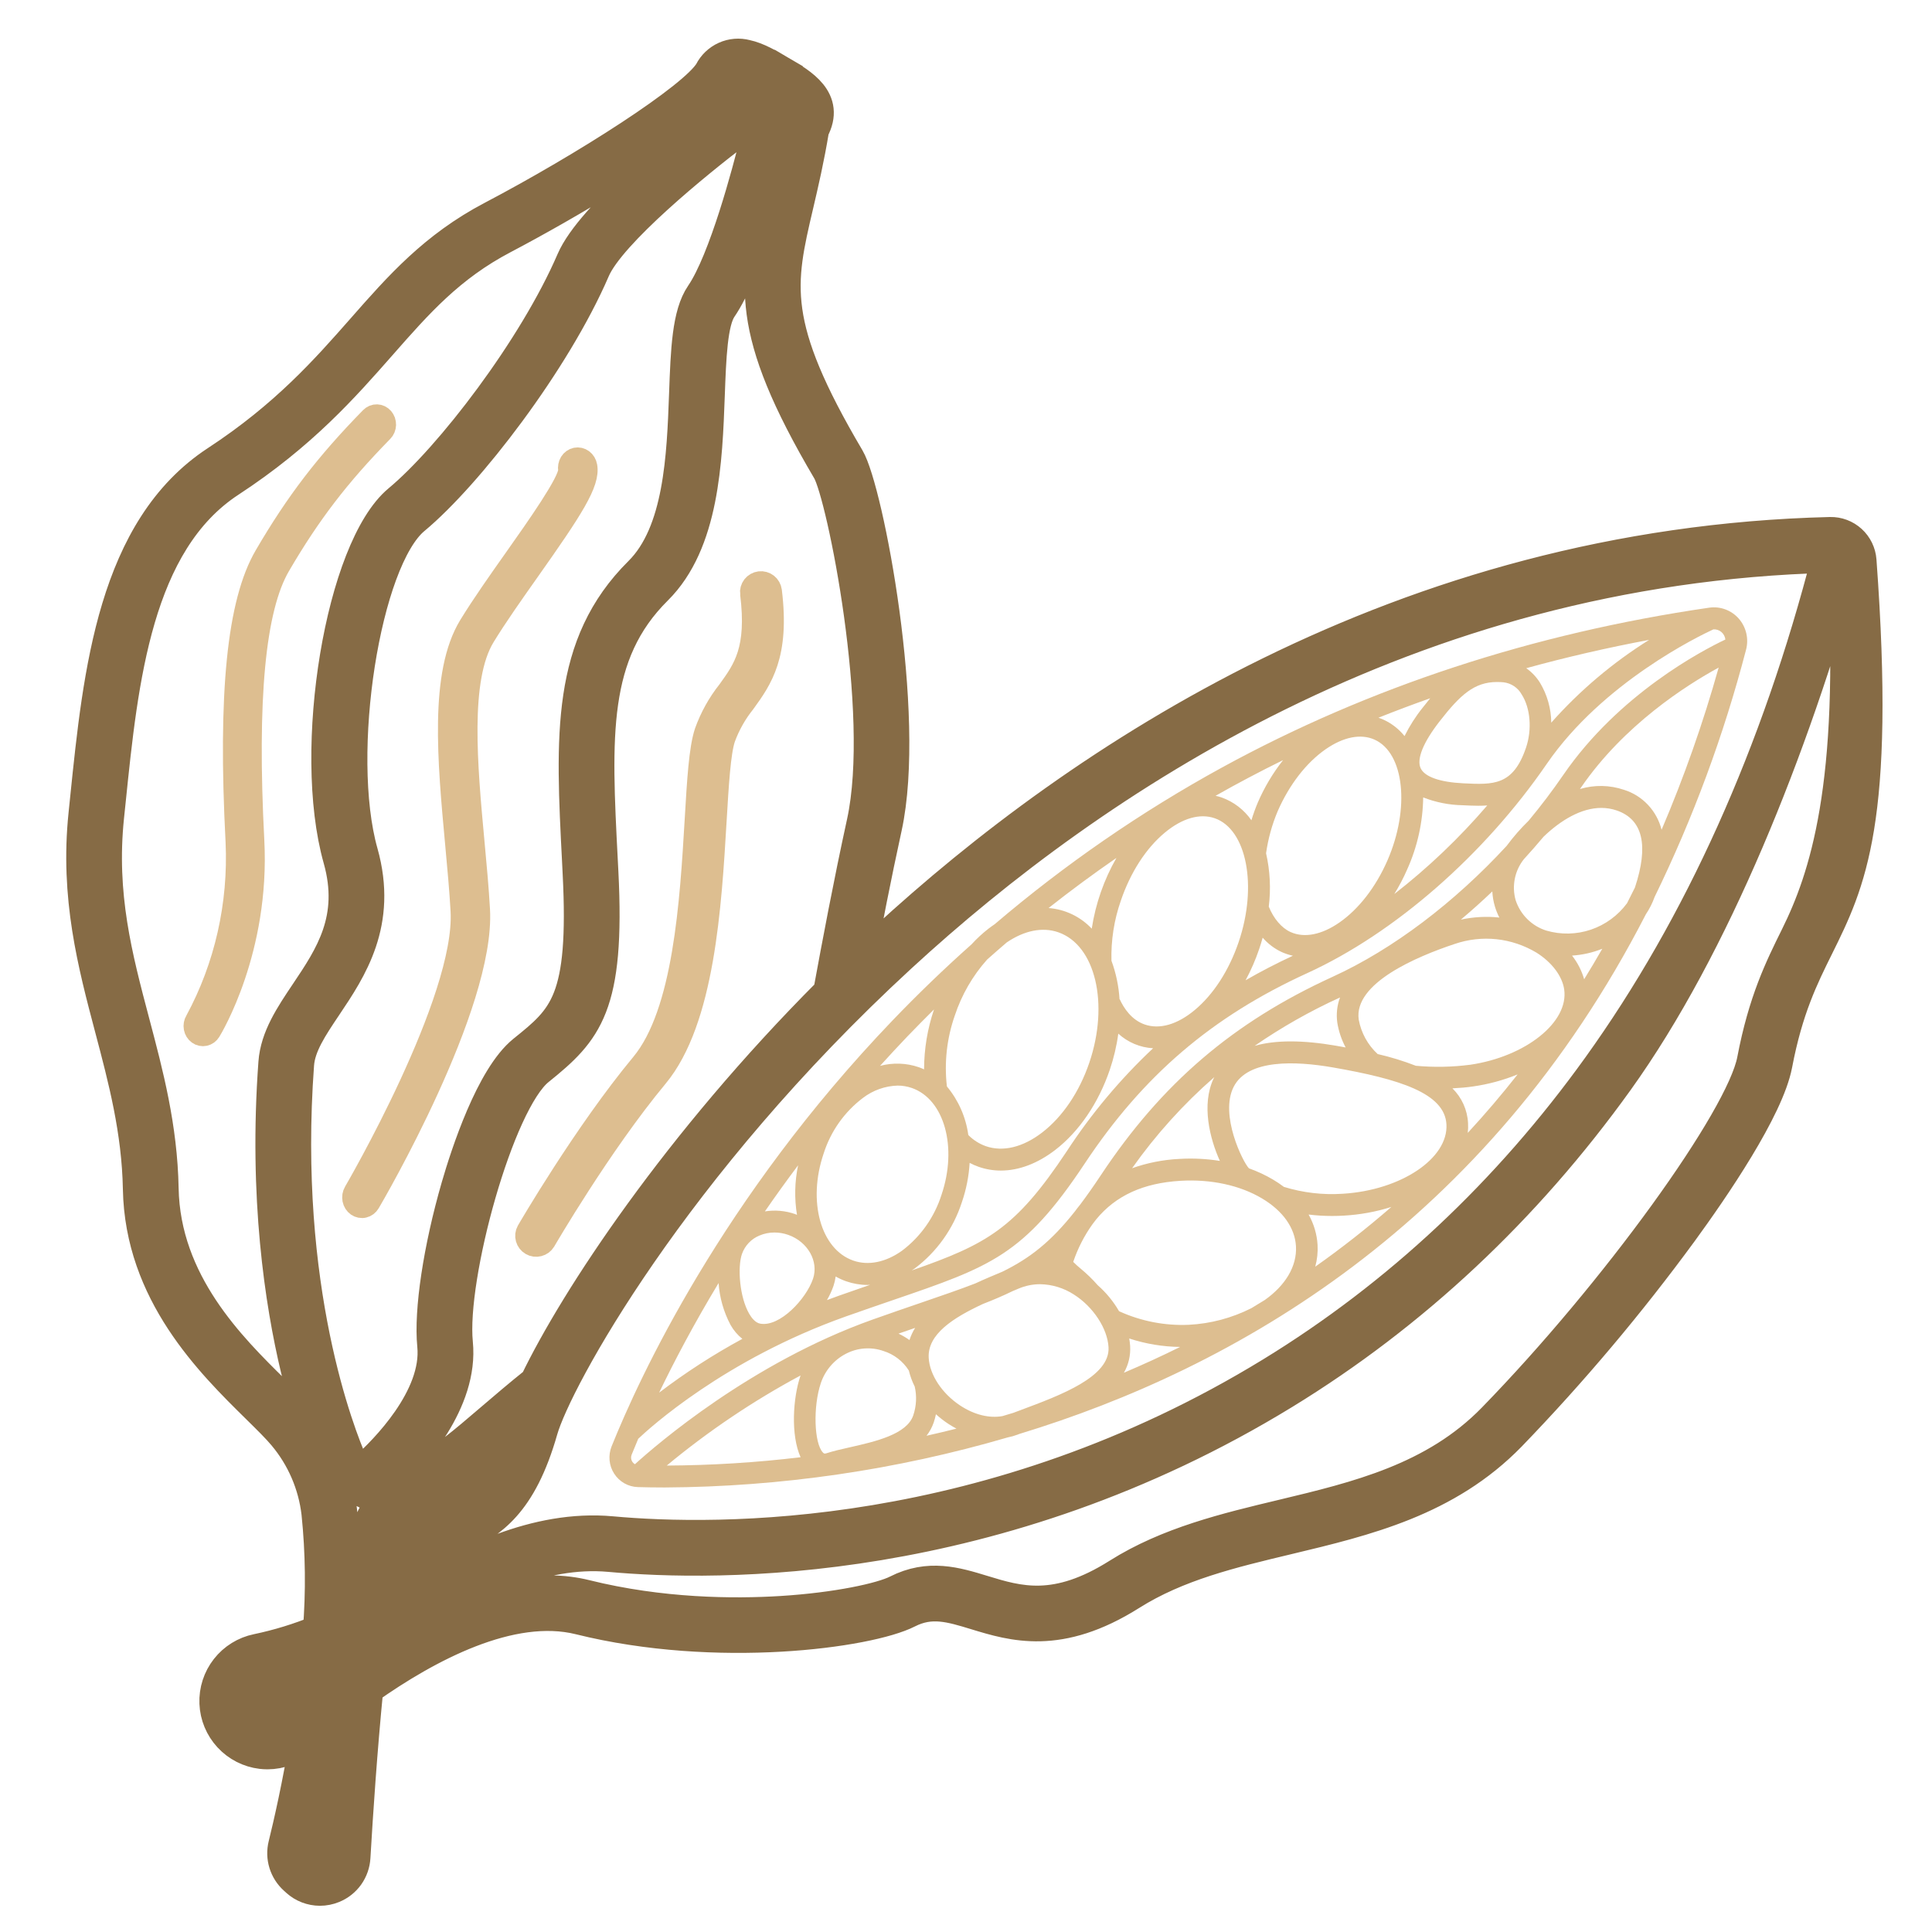
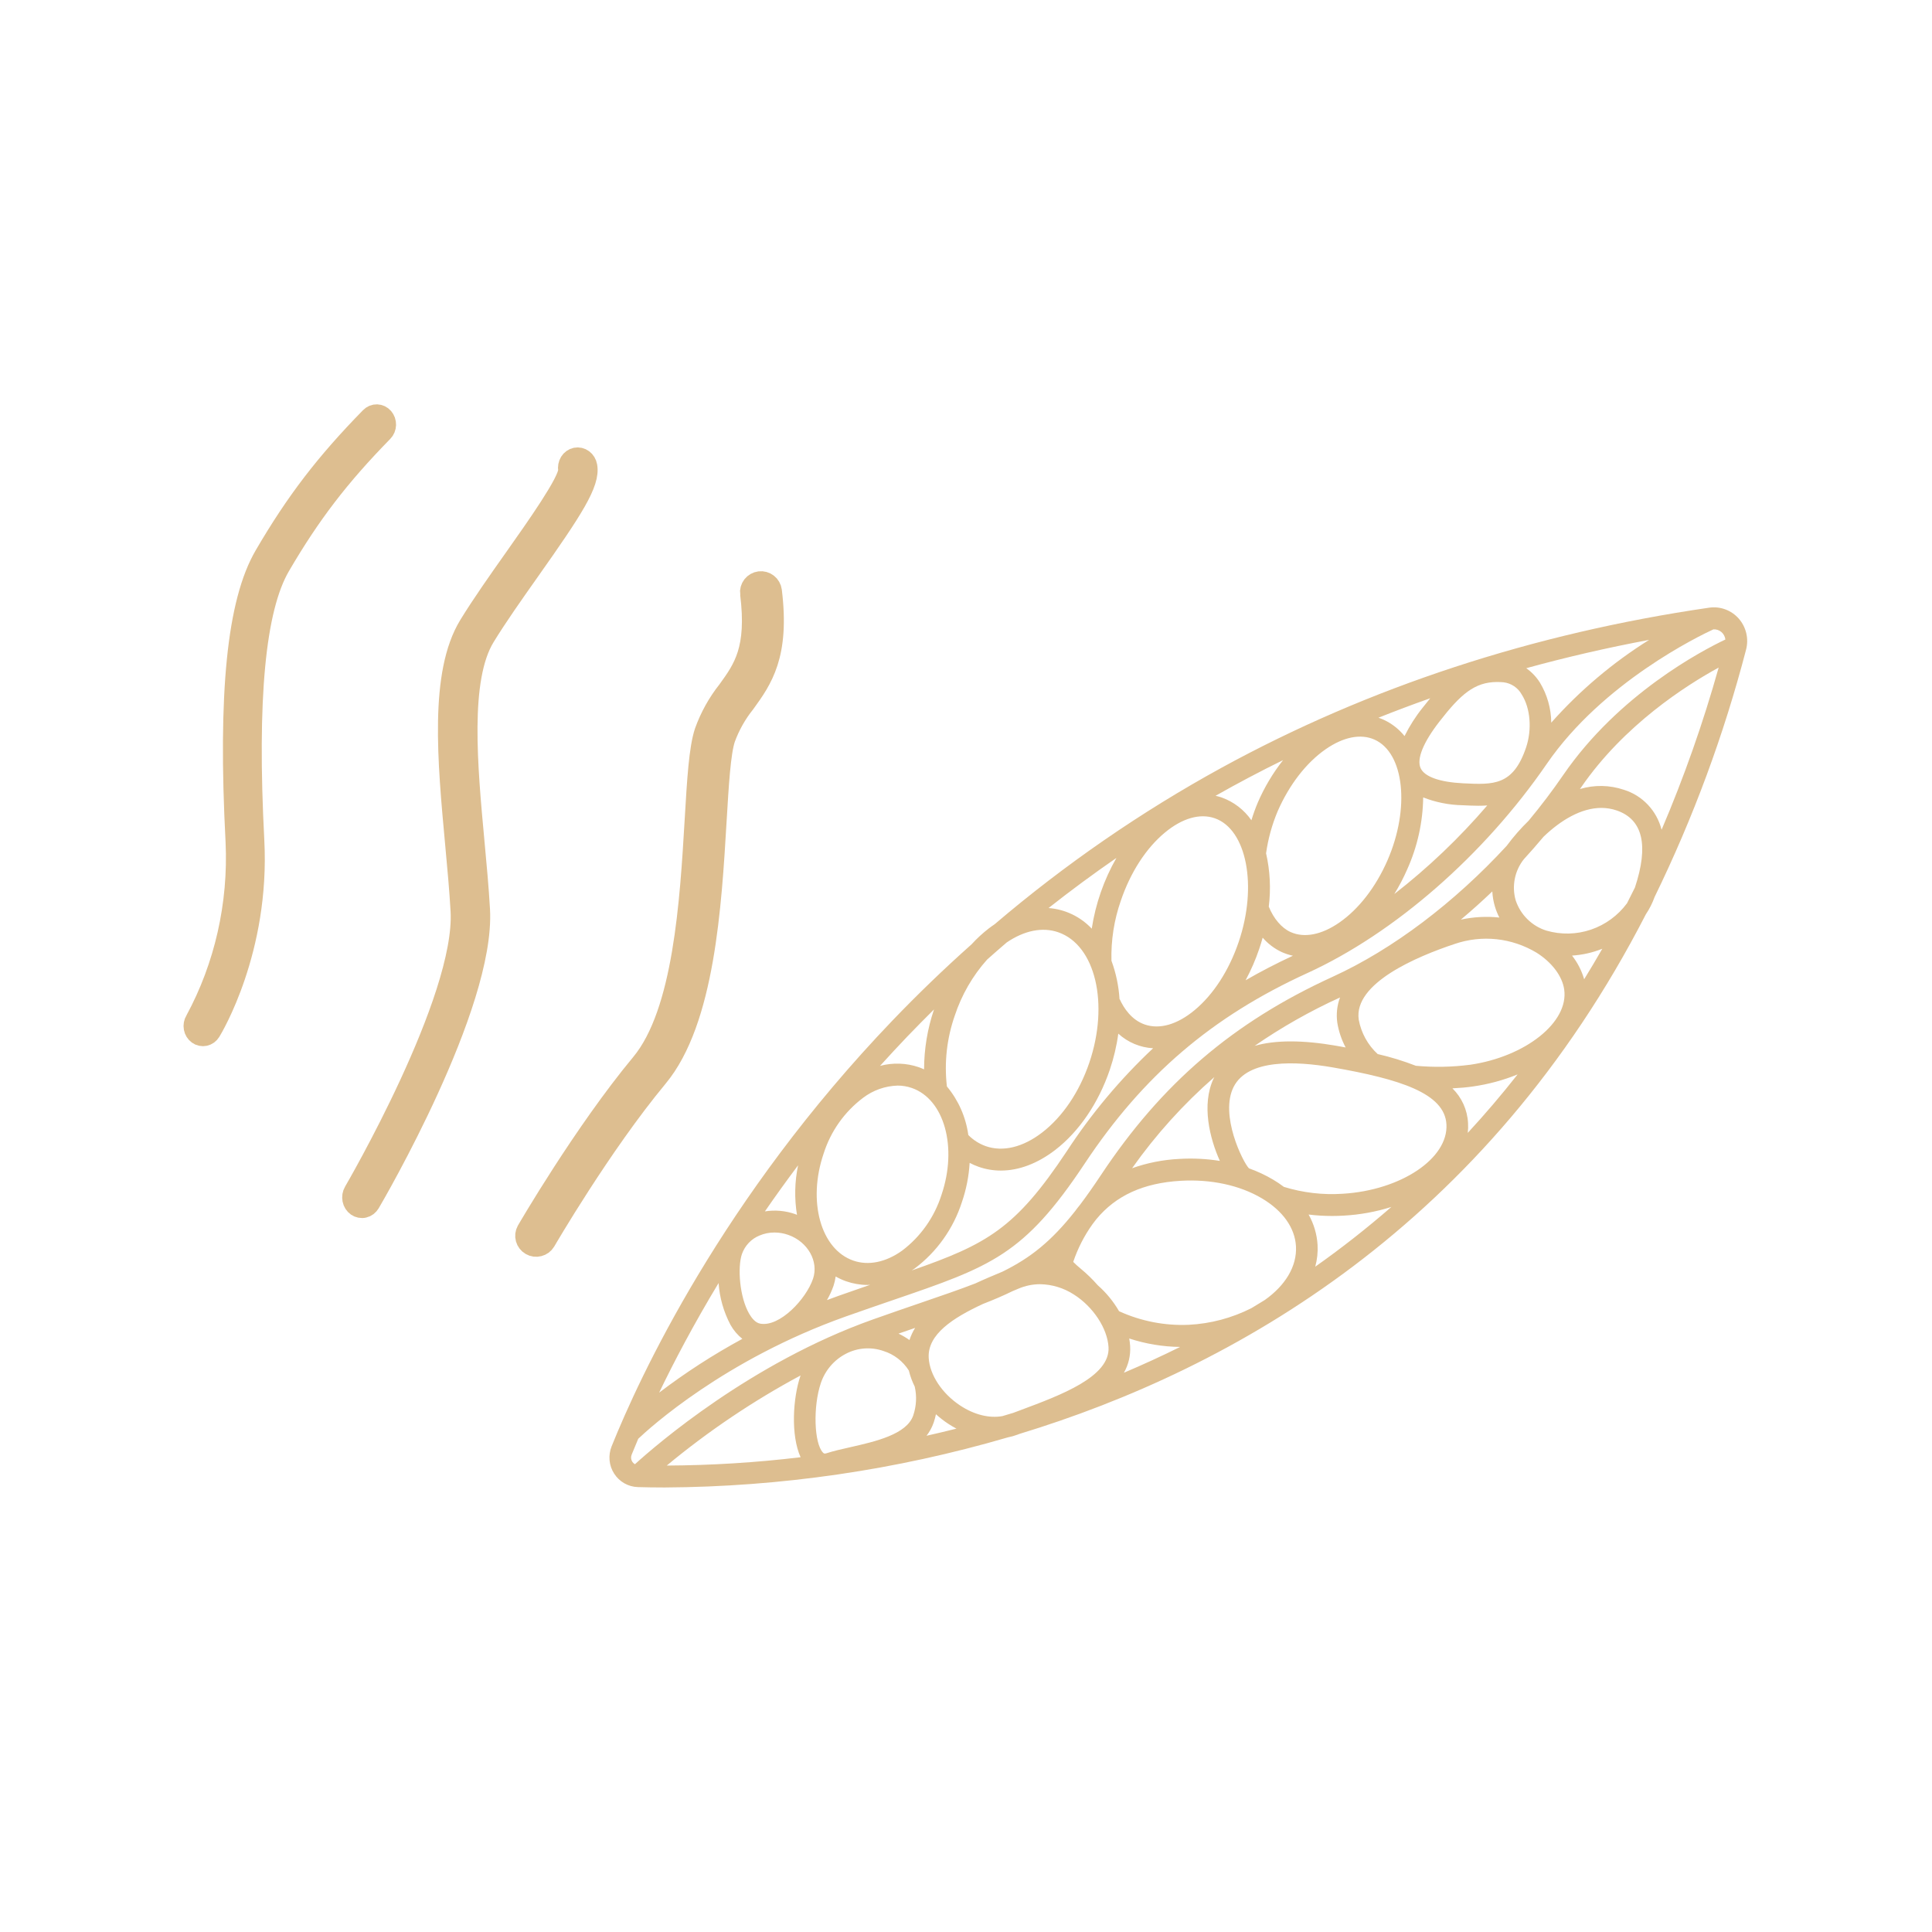
<svg xmlns="http://www.w3.org/2000/svg" width="70" height="70" viewBox="0 0 70 70" fill="none">
  <path d="M22.253 53.394C22.346 53.538 22.472 53.658 22.621 53.743C22.77 53.827 22.936 53.874 23.107 53.88C23.378 53.888 23.705 53.894 24.083 53.894C28.289 53.871 32.471 53.261 36.512 52.08C36.631 52.057 36.748 52.024 36.863 51.981C36.887 51.972 36.912 51.962 36.937 51.953C44.729 49.581 53.849 44.385 59.633 33.126C59.764 32.931 59.871 32.72 59.95 32.498C61.348 29.632 62.458 26.631 63.263 23.539C63.314 23.345 63.317 23.14 63.271 22.944C63.225 22.748 63.132 22.566 63 22.415C62.868 22.265 62.701 22.149 62.514 22.08C62.327 22.01 62.126 21.989 61.929 22.017C55.537 22.947 49.595 24.897 44.27 27.811C41.343 29.415 38.585 31.317 36.039 33.486C35.968 33.535 35.897 33.584 35.827 33.638C35.602 33.812 35.392 34.005 35.2 34.216C34.214 35.094 33.259 36.013 32.338 36.973C26.155 43.422 23.16 49.915 22.159 52.406C22.095 52.566 22.07 52.74 22.086 52.912C22.102 53.084 22.159 53.249 22.253 53.394ZM24.159 53.099C25.664 51.851 27.288 50.757 29.007 49.835C29.005 49.842 29.001 49.849 28.999 49.856C28.728 50.654 28.646 52 29.007 52.798C27.398 52.992 25.779 53.092 24.159 53.1V53.099ZM33.089 51.282C32.854 51.972 31.711 52.23 30.793 52.438C30.483 52.508 30.19 52.574 29.95 52.653C29.871 52.679 29.85 52.663 29.817 52.629C29.495 52.297 29.454 50.957 29.74 50.114C29.895 49.65 30.224 49.267 30.655 49.046C30.862 48.939 31.089 48.874 31.322 48.858C31.554 48.841 31.788 48.872 32.008 48.949C32.388 49.067 32.715 49.318 32.929 49.657C32.978 49.858 33.049 50.053 33.142 50.238C33.222 50.584 33.203 50.946 33.089 51.282H33.089ZM32.554 48.32C32.762 48.248 32.964 48.178 33.157 48.112C33.071 48.249 33.002 48.398 32.952 48.552C32.826 48.463 32.694 48.386 32.555 48.32H32.554ZM33.57 52.02C33.682 51.876 33.77 51.714 33.83 51.54C33.863 51.442 33.89 51.342 33.911 51.241C34.053 51.369 34.203 51.486 34.362 51.59C34.458 51.654 34.556 51.709 34.654 51.762C34.288 51.854 33.927 51.94 33.57 52.02ZM36.994 51.085C36.9 51.12 36.809 51.154 36.717 51.189C36.585 51.229 36.453 51.269 36.321 51.308C35.844 51.393 35.301 51.262 34.79 50.925C34.133 50.492 33.685 49.815 33.649 49.2C33.599 48.345 34.532 47.746 35.615 47.244C36.004 47.093 36.359 46.941 36.69 46.779L36.901 46.69C37.15 46.584 37.417 46.529 37.687 46.529C38.121 46.537 38.544 46.666 38.909 46.903C39.608 47.346 40.125 48.131 40.164 48.812C40.226 49.881 38.434 50.549 36.994 51.085ZM40.721 49.737C40.89 49.443 40.968 49.104 40.947 48.765C40.941 48.675 40.93 48.585 40.914 48.496C41.51 48.692 42.133 48.795 42.759 48.802C42.078 49.139 41.399 49.45 40.721 49.737H40.721ZM45.825 47.102C45.664 47.202 45.503 47.301 45.341 47.397C44.634 47.755 43.861 47.96 43.071 48C42.203 48.038 41.338 47.869 40.546 47.508C40.341 47.154 40.081 46.837 39.775 46.568C39.581 46.346 39.369 46.142 39.142 45.955C39.052 45.882 38.967 45.804 38.885 45.721C39.05 45.231 39.286 44.769 39.587 44.35C39.631 44.294 39.676 44.236 39.72 44.177C40.431 43.315 41.428 42.863 42.768 42.783C43.873 42.717 44.925 42.944 45.728 43.423C46.48 43.871 46.916 44.485 46.955 45.151C46.998 45.888 46.56 46.582 45.825 47.102H45.825ZM44.198 42.062C43.71 41.984 43.215 41.96 42.722 41.99C42.141 42.019 41.567 42.132 41.018 42.327C41.878 41.11 42.879 40.002 43.998 39.025C43.989 39.044 43.977 39.062 43.968 39.083C43.529 40.029 43.829 41.243 44.198 42.062ZM47.654 45.894C47.724 45.637 47.753 45.371 47.738 45.105C47.715 44.718 47.603 44.342 47.413 44.005C47.695 44.04 47.979 44.057 48.263 44.057C48.406 44.057 48.55 44.053 48.694 44.044C49.278 44.011 49.855 43.906 50.412 43.73C49.509 44.514 48.59 45.235 47.654 45.894ZM48.647 43.252C47.929 43.3 47.207 43.215 46.518 43.003C46.392 42.908 46.261 42.819 46.125 42.739C45.848 42.575 45.556 42.439 45.252 42.331C45.037 42.115 44.181 40.397 44.697 39.38C45.209 38.369 46.935 38.439 48.293 38.675C50.715 39.097 52.342 39.609 52.407 40.735C52.479 41.973 50.758 43.126 48.648 43.252L48.647 43.252ZM48.453 37.055C48.504 37.369 48.606 37.671 48.755 37.951C48.645 37.931 48.535 37.911 48.426 37.892C47.199 37.678 46.21 37.679 45.458 37.893C46.437 37.218 47.472 36.631 48.552 36.14C48.443 36.431 48.409 36.747 48.453 37.055H48.453ZM53.18 41.045C53.194 40.927 53.197 40.807 53.19 40.688C53.165 40.212 52.962 39.764 52.624 39.433C52.893 39.42 53.153 39.397 53.374 39.364C53.927 39.285 54.468 39.139 54.986 38.928C54.401 39.671 53.799 40.377 53.181 41.045H53.18ZM53.263 38.578C52.611 38.663 51.953 38.675 51.299 38.615C50.848 38.44 50.386 38.298 49.915 38.19C49.558 37.861 49.317 37.423 49.229 36.942C49.041 35.625 51.328 34.659 52.707 34.201C53.194 34.034 53.711 33.976 54.222 34.03C54.734 34.085 55.227 34.251 55.67 34.516C56.229 34.868 56.605 35.367 56.674 35.852C56.843 37.035 55.281 38.283 53.263 38.579L53.263 38.578ZM52.93 33.319C53.317 32.994 53.697 32.654 54.069 32.298C54.079 32.485 54.111 32.67 54.165 32.849C54.206 32.985 54.259 33.117 54.324 33.244C53.859 33.195 53.389 33.221 52.931 33.319H52.93ZM57.397 35.48C57.307 35.169 57.158 34.877 56.958 34.623C57.334 34.599 57.704 34.516 58.054 34.375C57.839 34.751 57.62 35.119 57.397 35.48H57.397ZM59.234 32.162C59.141 32.352 59.046 32.54 58.95 32.727C58.62 33.173 58.163 33.506 57.641 33.683C57.119 33.86 56.556 33.871 56.027 33.717C55.769 33.636 55.533 33.494 55.34 33.303C55.146 33.112 55.001 32.877 54.915 32.617C54.843 32.364 54.833 32.098 54.884 31.84C54.935 31.582 55.046 31.341 55.208 31.136C55.454 30.867 55.693 30.594 55.927 30.315C56.548 29.719 57.289 29.272 58.02 29.272C58.212 29.272 58.403 29.304 58.584 29.367C59.525 29.694 59.742 30.635 59.235 32.162H59.234ZM60.202 30.062C60.116 29.723 59.946 29.412 59.707 29.159C59.468 28.905 59.17 28.719 58.839 28.616C58.323 28.441 57.766 28.431 57.244 28.588C57.257 28.569 57.27 28.551 57.283 28.533C58.84 26.265 61.1 24.826 62.27 24.188C61.709 26.189 61.018 28.152 60.203 30.062H60.202ZM59.751 23.184C58.434 24.008 57.24 25.017 56.205 26.183C56.2 25.67 56.058 25.168 55.793 24.73C55.664 24.526 55.496 24.349 55.299 24.21C56.751 23.81 58.235 23.468 59.751 23.184ZM54.245 24.71C54.32 24.71 54.397 24.714 54.477 24.721C54.613 24.737 54.744 24.785 54.858 24.862C54.972 24.938 55.067 25.041 55.134 25.162C55.451 25.657 55.513 26.431 55.291 27.087C54.822 28.47 54.108 28.434 53.021 28.381C52.162 28.339 51.612 28.143 51.471 27.83C51.322 27.499 51.567 26.896 52.161 26.134C52.911 25.171 53.418 24.71 54.245 24.71ZM53.886 29.183C52.872 30.364 51.744 31.44 50.518 32.393C50.695 32.106 50.852 31.806 50.987 31.496C51.355 30.678 51.552 29.791 51.565 28.892C52.02 29.07 52.502 29.166 52.989 29.175C53.177 29.184 53.369 29.194 53.562 29.194C53.67 29.194 53.778 29.191 53.886 29.183ZM51.82 25.299C51.728 25.41 51.637 25.524 51.545 25.642C51.29 25.959 51.071 26.304 50.889 26.669C50.682 26.412 50.419 26.207 50.12 26.072C50.062 26.046 50.004 26.024 49.944 26.004C50.563 25.757 51.188 25.522 51.82 25.299ZM48.031 27.146C48.675 26.699 49.303 26.575 49.802 26.798C50.88 27.281 51.094 29.285 50.27 31.175C49.85 32.137 49.233 32.935 48.532 33.422C47.888 33.87 47.259 33.994 46.761 33.77C46.436 33.625 46.146 33.283 45.97 32.849C46.05 32.204 46.017 31.549 45.872 30.916C45.946 30.392 46.087 29.88 46.292 29.393C46.712 28.432 47.329 27.634 48.031 27.146ZM46.844 34.628C46.246 34.907 45.674 35.202 45.13 35.517C45.325 35.155 45.49 34.777 45.622 34.386C45.669 34.248 45.711 34.111 45.749 33.974C45.942 34.196 46.178 34.374 46.443 34.497C46.572 34.554 46.706 34.598 46.844 34.628ZM46.488 27.541C46.119 28.009 45.812 28.524 45.575 29.072C45.485 29.284 45.407 29.5 45.341 29.72C45.076 29.339 44.701 29.052 44.268 28.896C44.194 28.871 44.118 28.849 44.042 28.833C44.843 28.379 45.658 27.948 46.488 27.541ZM42.207 30.165C42.835 29.644 43.477 29.46 44.013 29.647C45.171 30.051 45.569 32.103 44.88 34.128C44.531 35.158 43.963 36.036 43.281 36.601C42.654 37.122 42.013 37.306 41.475 37.119C40.996 36.952 40.719 36.529 40.57 36.204L40.563 36.207C40.534 35.729 40.435 35.258 40.27 34.809C40.251 34.071 40.365 33.335 40.608 32.639C40.957 31.608 41.525 30.73 42.207 30.165ZM41.779 37.98C40.593 39.094 39.542 40.348 38.65 41.714C36.787 44.52 35.76 45.078 33.034 46.031C33.067 46.009 33.1 45.989 33.133 45.965C33.942 45.361 34.543 44.516 34.854 43.548C35.01 43.092 35.104 42.616 35.132 42.133C35.238 42.189 35.347 42.237 35.459 42.276C35.718 42.367 35.989 42.412 36.262 42.412C36.914 42.412 37.592 42.158 38.233 41.665C39.097 41 39.799 39.968 40.21 38.76C40.354 38.335 40.458 37.896 40.518 37.451C40.866 37.768 41.311 37.955 41.779 37.98L41.779 37.98ZM40.45 31.084C39.998 31.875 39.694 32.744 39.556 33.647C39.144 33.21 38.586 32.944 37.991 32.9C38.793 32.267 39.613 31.662 40.45 31.084ZM34.592 36.802C34.84 36.049 35.239 35.356 35.765 34.767C36.001 34.557 36.238 34.35 36.476 34.146C37.117 33.711 37.775 33.579 38.346 33.779C39.69 34.247 40.193 36.367 39.468 38.503C39.107 39.565 38.5 40.463 37.758 41.034C37.063 41.569 36.337 41.744 35.715 41.527C35.477 41.442 35.262 41.304 35.084 41.124C34.995 40.475 34.726 39.865 34.308 39.364C34.208 38.499 34.305 37.623 34.592 36.802V36.802ZM32.901 37.527C33.211 37.204 33.525 36.888 33.841 36.574C33.604 37.272 33.482 38.006 33.481 38.745C33.42 38.717 33.358 38.691 33.293 38.668C32.839 38.512 32.349 38.495 31.886 38.619C32.214 38.255 32.553 37.891 32.901 37.526V37.527ZM29.84 41.801C30.096 40.992 30.596 40.284 31.27 39.777C31.631 39.502 32.068 39.347 32.52 39.333C32.696 39.332 32.871 39.362 33.038 39.42C34.216 39.83 34.698 41.568 34.112 43.292C33.855 44.1 33.356 44.808 32.682 45.315C32.09 45.737 31.462 45.864 30.915 45.673C29.736 45.262 29.254 43.525 29.84 41.801V41.801ZM31.524 46.552C31.166 46.675 30.785 46.807 30.378 46.952C30.238 47.002 30.099 47.053 29.962 47.105C30.057 46.942 30.136 46.77 30.199 46.591C30.236 46.48 30.262 46.366 30.278 46.25C30.399 46.319 30.527 46.378 30.659 46.424C30.909 46.511 31.171 46.556 31.436 46.556C31.465 46.555 31.495 46.552 31.524 46.551V46.552ZM28.916 42.221C28.793 42.812 28.779 43.42 28.876 44.016C28.855 44.008 28.835 43.998 28.813 43.99C28.46 43.866 28.083 43.832 27.714 43.891C28.091 43.344 28.491 42.788 28.916 42.221V42.221ZM26.882 45.435C26.935 45.284 27.019 45.147 27.128 45.032C27.237 44.917 27.369 44.826 27.515 44.767C27.688 44.693 27.873 44.655 28.06 44.656C28.229 44.656 28.397 44.685 28.557 44.741C29.267 44.989 29.671 45.703 29.457 46.333C29.207 47.068 28.251 48.089 27.542 47.958C27.366 47.926 27.229 47.746 27.145 47.601C26.796 46.998 26.716 45.923 26.882 45.434V45.435ZM26.036 46.488C26.072 47.018 26.22 47.534 26.468 48.003C26.577 48.198 26.723 48.37 26.897 48.509C25.844 49.08 24.837 49.731 23.882 50.458C24.421 49.338 25.13 47.987 26.036 46.487V46.488ZM22.886 52.706C22.955 52.534 23.035 52.34 23.124 52.13C23.524 51.75 26.245 49.264 30.638 47.701C31.275 47.475 31.855 47.276 32.368 47.1C35.904 45.889 37.095 45.482 39.301 42.158C41.419 38.967 43.906 36.839 47.365 35.258C50.531 33.811 53.775 30.977 56.042 27.677C58.071 24.723 61.582 23.032 62.08 22.803C62.185 22.796 62.288 22.831 62.369 22.899C62.45 22.968 62.501 23.065 62.514 23.171C61.676 23.568 58.654 25.147 56.639 28.08C56.249 28.648 55.83 29.201 55.386 29.735C55.099 30.014 54.834 30.317 54.595 30.639L54.593 30.643C52.699 32.699 50.471 34.392 48.284 35.391C44.684 37.036 42.095 39.251 39.891 42.572C39.622 42.977 39.371 43.335 39.129 43.655C39.067 43.73 39.007 43.807 38.949 43.887C38.091 44.973 37.335 45.577 36.322 46.074C36.002 46.208 35.668 46.347 35.34 46.5C34.773 46.72 34.126 46.942 33.358 47.205C32.844 47.381 32.26 47.581 31.62 47.809C27.211 49.377 23.767 52.359 23.004 53.052C22.966 53.029 22.934 52.999 22.909 52.962C22.885 52.924 22.87 52.881 22.866 52.837C22.862 52.792 22.869 52.747 22.886 52.706V52.706Z" fill="#DDBE90" />
-   <path d="M5.052 43.074C5.121 46.841 7.664 49.343 9.347 50.999C9.734 51.381 10.07 51.71 10.3 51.986C10.975 52.791 11.4 53.777 11.522 54.82C11.669 56.244 11.686 57.679 11.572 59.106C10.845 59.405 10.092 59.636 9.323 59.797C8.887 59.886 8.497 60.127 8.222 60.478C7.948 60.828 7.807 61.264 7.825 61.709C7.843 62.154 8.019 62.577 8.321 62.904C8.623 63.231 9.031 63.44 9.473 63.493C9.546 63.501 9.619 63.506 9.693 63.506C10.152 63.505 10.596 63.336 10.939 63.031C10.995 62.981 11.059 62.924 11.127 62.864C10.836 64.663 10.496 66.134 10.319 66.85C10.265 67.066 10.271 67.292 10.336 67.504C10.401 67.717 10.523 67.908 10.688 68.057L10.77 68.132C10.994 68.336 11.287 68.449 11.59 68.45C11.752 68.45 11.912 68.418 12.061 68.357C12.276 68.27 12.462 68.123 12.597 67.934C12.731 67.745 12.809 67.522 12.822 67.29C12.915 65.697 13.069 63.401 13.289 61.169C15.454 59.639 18.498 58.005 21.007 58.629C25.966 59.862 31.453 59.118 32.883 58.391C33.733 57.958 34.45 58.177 35.358 58.454C36.704 58.865 38.378 59.377 40.956 57.751C42.649 56.683 44.599 56.216 46.663 55.723C49.488 55.047 52.409 54.348 54.704 51.992C56.941 49.675 59.018 47.209 60.921 44.61C62.068 43.038 64.038 40.162 64.342 38.564C64.726 36.544 65.291 35.404 65.837 34.302C66.993 31.968 68.085 29.764 67.389 20.31C67.369 20.04 67.246 19.789 67.047 19.607C66.847 19.425 66.585 19.326 66.315 19.332C50.806 19.708 39.131 27.537 32.067 34.038C31.732 34.346 31.403 34.655 31.08 34.966C31.364 33.444 31.691 31.757 32.08 29.977C32.969 25.906 31.407 17.764 30.729 16.616C27.86 11.754 28.2 10.3 28.88 7.405C29.061 6.629 29.267 5.751 29.442 4.686C30.003 3.633 29.05 3.073 28.279 2.62L28.069 2.973L28.274 2.617C27.839 2.362 27.429 2.122 27.029 2.037C26.782 1.972 26.52 1.993 26.288 2.098C26.055 2.203 25.865 2.384 25.75 2.612C25.177 3.579 21.197 6.116 17.841 7.879C15.755 8.974 14.493 10.409 13.158 11.928C11.854 13.41 10.376 15.09 7.861 16.737C4.142 19.172 3.609 24.355 3.14 28.929L3.081 29.504C2.77 32.492 3.414 34.922 4.036 37.273C4.516 39.087 5.013 40.963 5.052 43.074ZM13.097 30.895C12.085 27.303 13.182 20.285 14.99 18.782C16.928 17.172 20.081 13.073 21.508 9.765C22.09 8.415 25.259 5.834 26.7 4.746C26.806 4.812 26.907 4.872 26.994 4.923C27.137 5.007 27.27 5.081 27.397 5.146C27.138 6.185 26.283 9.441 25.431 10.686C24.947 11.393 24.9 12.669 24.841 14.284C24.759 16.52 24.655 19.302 23.195 20.751C20.559 23.366 20.729 26.661 20.965 31.222L20.985 31.629C21.224 36.296 20.475 36.899 18.982 38.101C17.827 39.031 16.919 41.838 16.582 43.002C15.933 45.247 15.593 47.502 15.717 48.746C15.909 50.662 13.915 52.622 13.293 53.183C13.112 53.12 12.925 53.075 12.736 53.048C12.266 51.975 10.183 46.698 10.78 38.563C10.831 37.872 11.277 37.208 11.793 36.439C12.692 35.1 13.812 33.432 13.097 30.895ZM8.718 61.245C8.782 61.081 8.886 60.937 9.021 60.824C9.156 60.712 9.316 60.635 9.489 60.601C10.092 60.475 11.389 59.933 11.97 59.727L8.645 61.703C8.635 61.547 8.66 61.39 8.718 61.245ZM10.393 62.419C10.205 62.587 9.962 62.682 9.709 62.685C9.456 62.689 9.21 62.6 9.018 62.437L11.394 60.986C11.368 61.203 11.34 61.417 11.312 61.629C10.971 61.911 10.622 62.215 10.393 62.419ZM13.203 55.869C12.566 58.802 12.177 64.254 12.002 67.243C11.998 67.32 11.972 67.394 11.927 67.457C11.883 67.519 11.821 67.568 11.75 67.598C11.679 67.627 11.601 67.635 11.525 67.622C11.449 67.609 11.378 67.574 11.321 67.523L11.239 67.448C11.184 67.399 11.143 67.335 11.121 67.265C11.1 67.194 11.098 67.119 11.116 67.047C11.539 65.331 12.882 59.372 12.336 54.724C12.301 54.425 12.244 54.128 12.166 53.836C12.473 53.817 12.78 53.865 13.066 53.978C13.352 54.09 13.61 54.264 13.822 54.487C13.522 54.9 13.311 55.37 13.203 55.869ZM14.004 56.043C14.1 55.6 14.301 55.185 14.589 54.834C14.876 54.483 15.244 54.206 15.66 54.025C16.462 53.678 17.296 52.964 18.351 52.06C18.493 51.938 18.642 51.811 18.795 51.681C18.123 53.969 17.285 54.432 16.317 54.966C15.569 55.378 14.721 55.846 13.989 57.181C13.909 57.329 13.542 57.727 13.444 57.864C13.532 57.291 13.904 56.507 14.004 56.043ZM66.803 20.449C67.277 28.485 66.147 31.827 65.101 33.938C64.531 35.09 63.941 36.281 63.535 38.411C63.13 40.546 58.552 46.869 54.117 51.421C51.987 53.606 49.183 54.277 46.472 54.926C44.433 55.413 42.326 55.917 40.518 57.059C38.258 58.484 36.905 58.07 35.598 57.671C34.643 57.379 33.656 57.077 32.51 57.661C31.949 57.946 30.328 58.3 28.313 58.425C26.585 58.532 23.948 58.516 21.205 57.834C19.716 57.464 17.18 57.585 13.4 60.1C13.414 59.968 13.429 59.837 13.444 59.706L15.484 58.438C17.11 57.432 19.564 56.123 22.088 56.354C25.959 56.709 36.089 56.844 46.512 50.462C51.193 47.596 55.256 43.79 58.588 39.151C62.09 34.274 64.94 27.098 66.803 20.449ZM32.623 34.641C39.571 28.247 51.042 20.549 66.255 20.155C64.415 27.302 61.614 33.532 57.922 38.671C54.654 43.221 50.671 46.952 46.084 49.761C35.87 56.016 25.953 55.884 22.163 55.537C19.395 55.283 16.779 56.672 15.052 57.74L13.203 58.949C13.357 58.75 14.589 57.797 14.709 57.575C15.326 56.449 15.999 56.078 16.713 55.684C17.76 55.107 18.842 54.51 19.613 51.807C20.128 50.002 24.33 42.274 32.623 34.641ZM28.081 7.218C27.375 10.229 26.986 11.887 30.022 17.033C30.55 17.927 32.149 25.813 31.278 29.802C30.786 32.056 30.392 34.159 30.06 35.965C24.567 41.468 20.878 47.077 19.427 50.093C18.835 50.566 18.295 51.028 17.817 51.437C16.814 52.296 16.022 52.974 15.334 53.272C14.985 53.423 14.662 53.628 14.377 53.879C14.277 53.777 14.171 53.682 14.058 53.595C14.918 52.779 16.745 50.777 16.534 48.663C16.294 46.26 18.024 39.924 19.496 38.74C21.231 37.343 22.054 36.455 21.805 31.586L21.784 31.179C21.552 26.669 21.397 23.689 23.773 21.333C25.463 19.657 25.573 16.695 25.661 14.315C25.711 12.95 25.759 11.661 26.108 11.149C27.026 9.808 27.888 6.571 28.175 5.419C28.193 5.422 28.21 5.425 28.228 5.427C28.27 5.431 28.312 5.433 28.353 5.433C28.394 5.432 28.435 5.43 28.476 5.425C28.345 6.089 28.207 6.679 28.081 7.218ZM26.457 3.029C26.547 2.874 26.629 2.824 26.737 2.824C26.777 2.824 26.818 2.83 26.858 2.839C27.128 2.896 27.483 3.104 27.859 3.325L27.862 3.326L27.864 3.328C28.84 3.9 28.888 4.014 28.696 4.342C28.527 4.631 28.393 4.618 28.305 4.61C28.072 4.588 27.736 4.407 27.409 4.215C26.275 3.55 26.307 3.284 26.457 3.029ZM3.896 29.589L3.956 29.013C4.407 24.621 4.918 19.644 8.31 17.423C10.919 15.716 12.435 13.991 13.774 12.469C15.112 10.947 16.27 9.63 18.222 8.605C20.506 7.405 24.094 5.289 25.718 3.843C25.803 3.985 25.906 4.115 26.025 4.23C24.825 5.149 21.449 7.832 20.755 9.439C19.375 12.641 16.332 16.6 14.466 18.151C12.397 19.87 11.186 27.141 12.307 31.117C12.919 33.29 12.001 34.658 11.112 35.983C10.555 36.812 10.029 37.596 9.962 38.503C9.605 43.371 10.199 47.209 10.761 49.573C10.992 50.562 11.691 52.317 12.039 53.272C11.84 52.905 11.196 51.779 10.929 51.46C10.674 51.154 10.325 50.812 9.922 50.415C8.334 48.852 5.935 46.491 5.872 43.059C5.831 40.849 5.322 38.924 4.829 37.063C4.198 34.679 3.601 32.427 3.896 29.589Z" stroke="#866B45" stroke-width="1.2" />
  <path d="M27.165 21.508C27.415 23.528 26.921 24.212 26.349 25.004C25.989 25.456 25.707 25.965 25.512 26.509C25.31 27.118 25.242 28.26 25.157 29.706C24.983 32.647 24.744 36.675 23.215 38.517C21.124 41.036 19.087 44.545 19.067 44.58C19.015 44.674 19.003 44.784 19.032 44.887C19.061 44.99 19.129 45.078 19.222 45.131C19.314 45.185 19.424 45.2 19.528 45.173C19.632 45.147 19.721 45.081 19.777 44.99C19.797 44.956 21.799 41.507 23.847 39.04C25.548 36.991 25.795 32.808 25.976 29.753C26.055 28.423 26.123 27.274 26.291 26.766C26.46 26.302 26.704 25.869 27.013 25.484C27.63 24.63 28.268 23.747 27.979 21.406C27.965 21.298 27.909 21.2 27.824 21.133C27.738 21.066 27.629 21.036 27.521 21.049C27.413 21.063 27.315 21.119 27.248 21.204C27.181 21.29 27.151 21.399 27.164 21.507L27.165 21.508Z" fill="#DDBE90" stroke="#DDBE90" stroke-width="0.7" />
  <path d="M12.916 43.72C12.957 43.748 13.002 43.767 13.049 43.776C13.096 43.786 13.144 43.785 13.191 43.773C13.238 43.762 13.282 43.741 13.322 43.711C13.361 43.681 13.394 43.643 13.42 43.599C13.591 43.308 17.598 36.432 17.404 32.96C17.361 32.193 17.286 31.381 17.206 30.521C16.949 27.747 16.658 24.603 17.583 23.087C18.028 22.358 18.629 21.507 19.21 20.684C20.776 18.467 21.403 17.503 21.29 16.886C21.272 16.781 21.216 16.69 21.136 16.63C21.055 16.57 20.956 16.548 20.861 16.567C20.814 16.577 20.769 16.596 20.729 16.625C20.689 16.653 20.655 16.69 20.628 16.733C20.602 16.776 20.583 16.825 20.574 16.875C20.564 16.927 20.564 16.979 20.573 17.03C20.585 17.433 19.41 19.097 18.632 20.198C18.043 21.032 17.435 21.894 16.975 22.646C15.905 24.398 16.198 27.551 16.48 30.6C16.559 31.452 16.633 32.256 16.675 33.008C16.855 36.222 12.846 43.1 12.805 43.17C12.779 43.214 12.762 43.263 12.753 43.315C12.745 43.366 12.746 43.419 12.756 43.47C12.766 43.521 12.786 43.569 12.813 43.612C12.841 43.655 12.876 43.692 12.916 43.72Z" fill="#DDBE90" stroke="#DDBE90" stroke-width="0.7" />
  <path d="M7.158 37.492C7.196 37.52 7.24 37.539 7.285 37.548C7.33 37.558 7.377 37.558 7.423 37.548C7.468 37.538 7.511 37.519 7.55 37.491C7.588 37.463 7.621 37.427 7.647 37.385C7.72 37.266 9.434 34.424 9.227 30.461C8.959 25.312 9.266 22.059 10.166 20.517C11.267 18.633 12.31 17.271 13.889 15.658C13.923 15.624 13.95 15.583 13.969 15.537C13.988 15.491 13.998 15.442 14 15.392C14.001 15.342 13.993 15.292 13.977 15.245C13.96 15.199 13.935 15.156 13.904 15.119C13.872 15.083 13.834 15.054 13.791 15.033C13.749 15.013 13.704 15.002 13.657 15C13.611 14.999 13.565 15.007 13.521 15.025C13.478 15.043 13.439 15.07 13.405 15.104C11.78 16.764 10.704 18.167 9.57 20.11C8.574 21.814 8.242 25.117 8.523 30.504C8.627 32.765 8.118 35.01 7.059 36.964C7.007 37.048 6.988 37.151 7.007 37.25C7.026 37.349 7.08 37.436 7.158 37.492Z" fill="#DDBE90" stroke="#DDBE90" stroke-width="0.7" />
</svg>